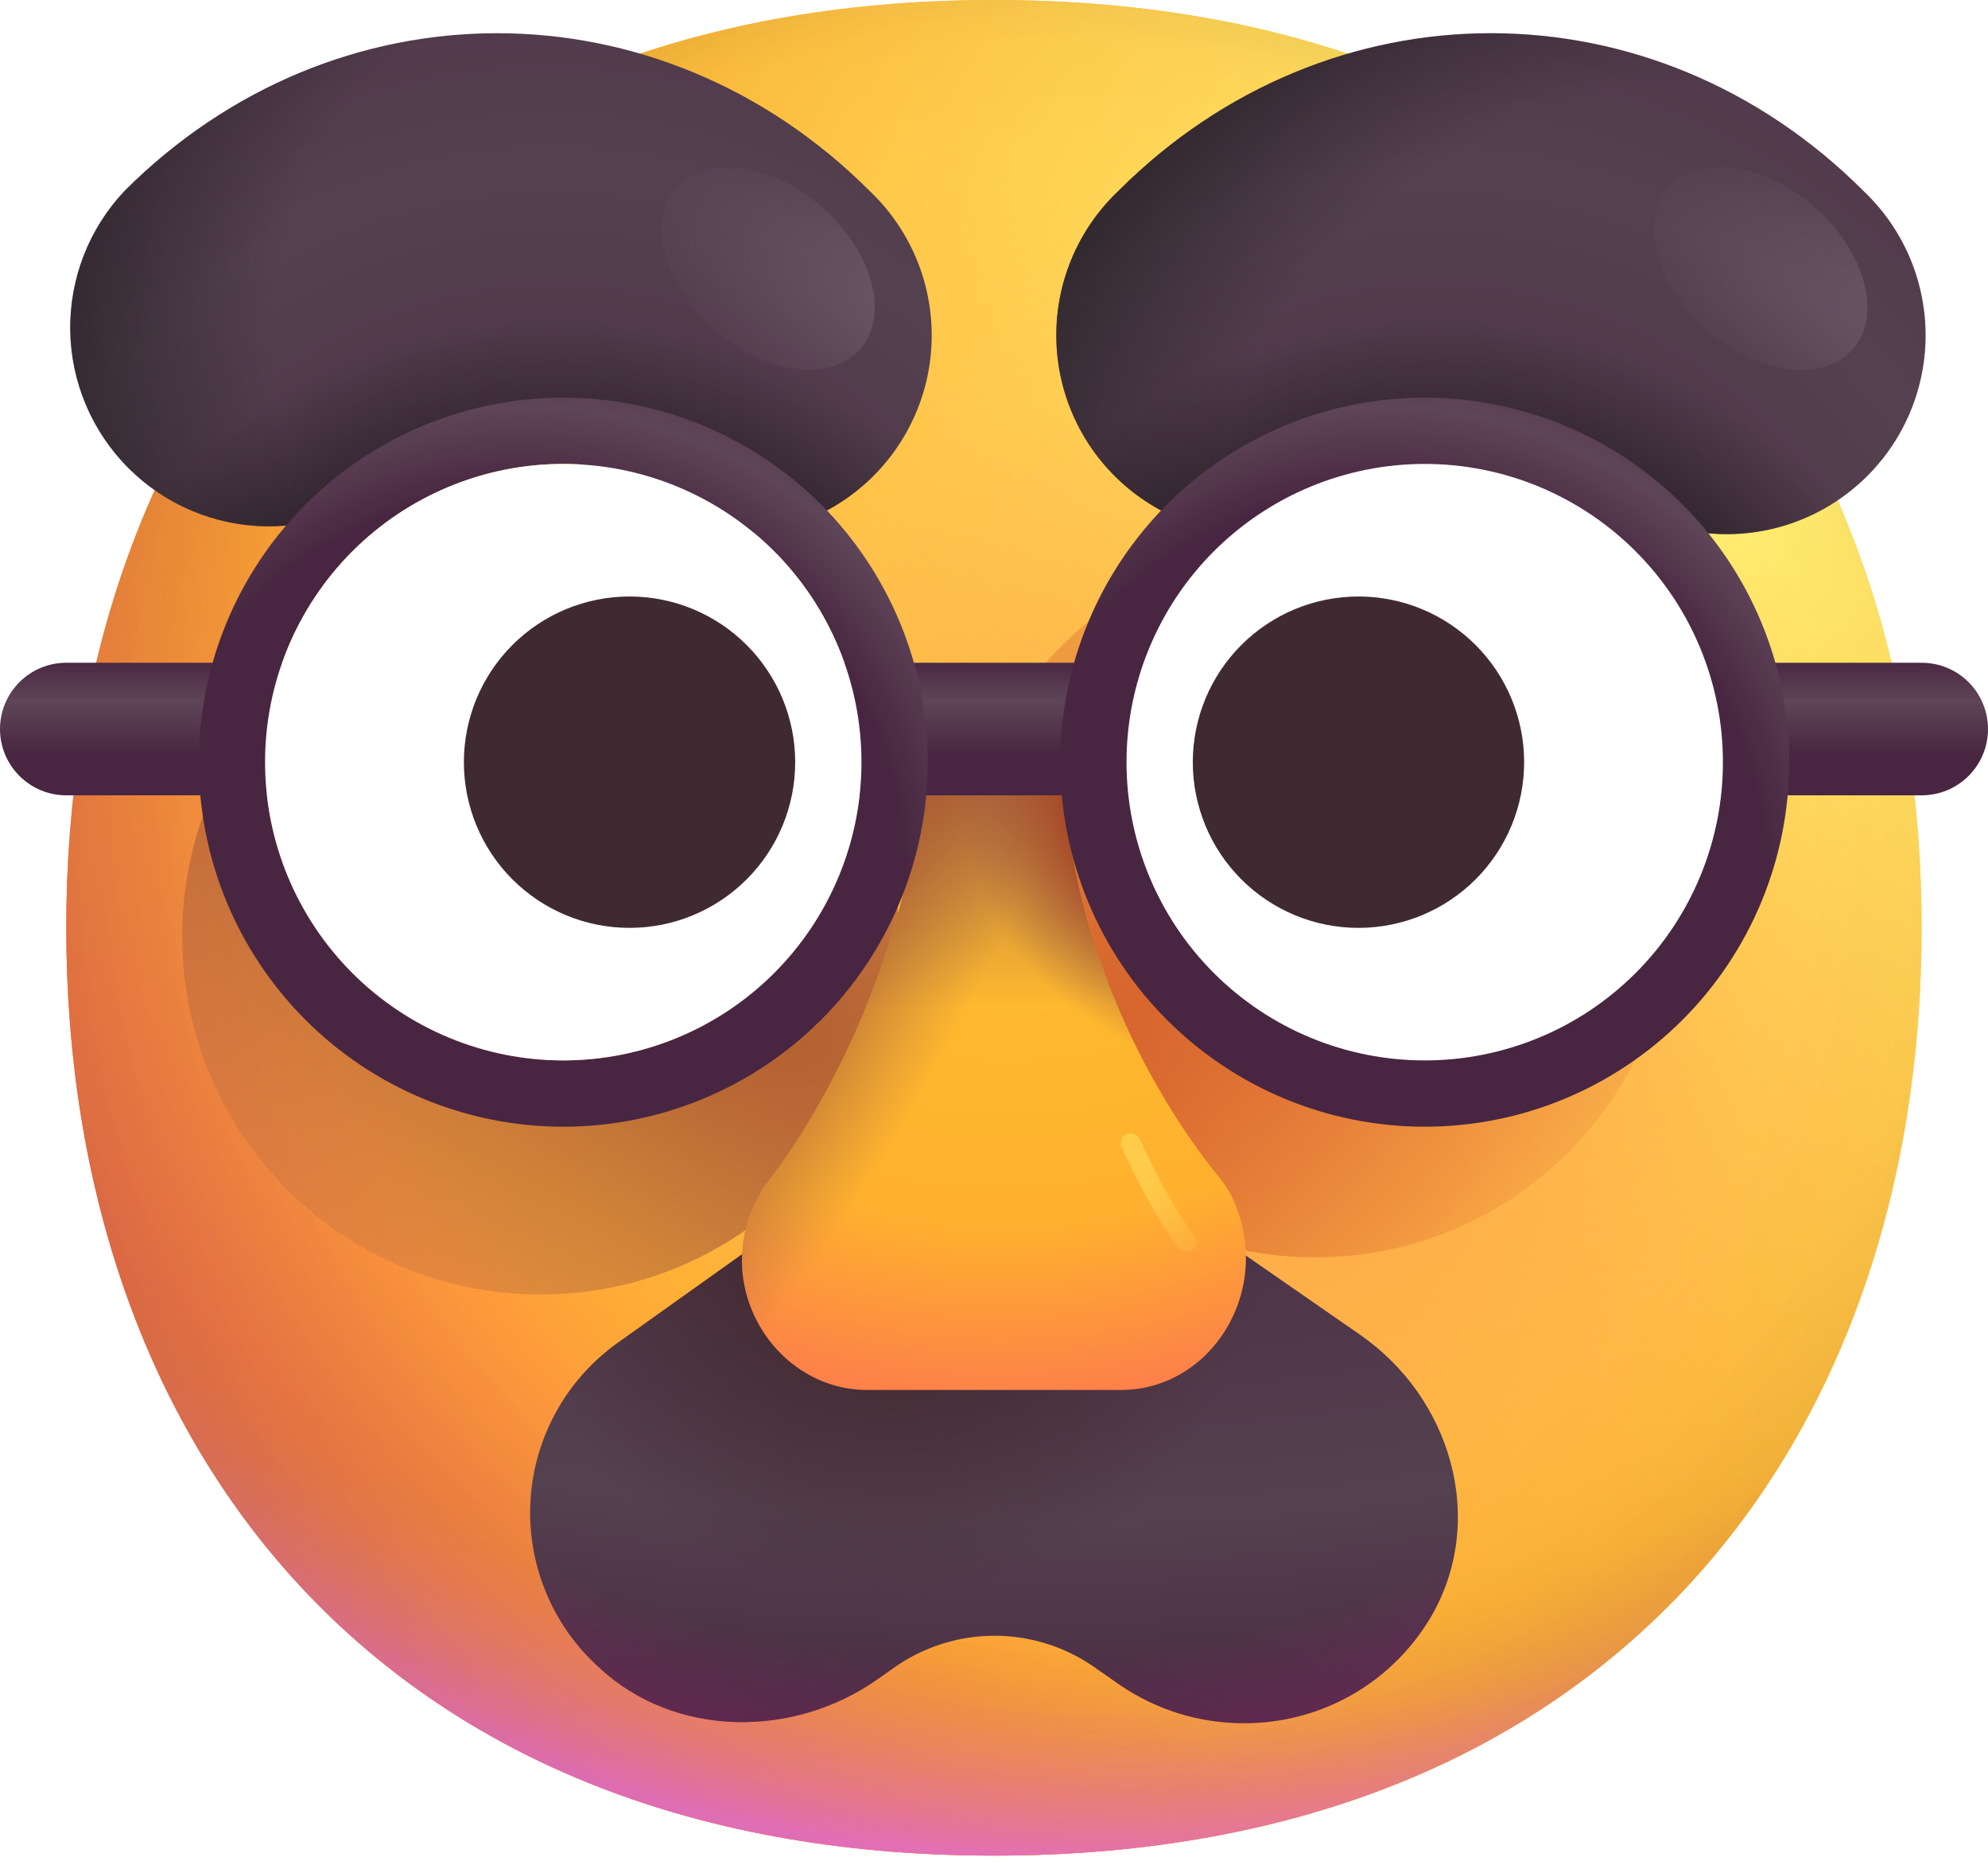
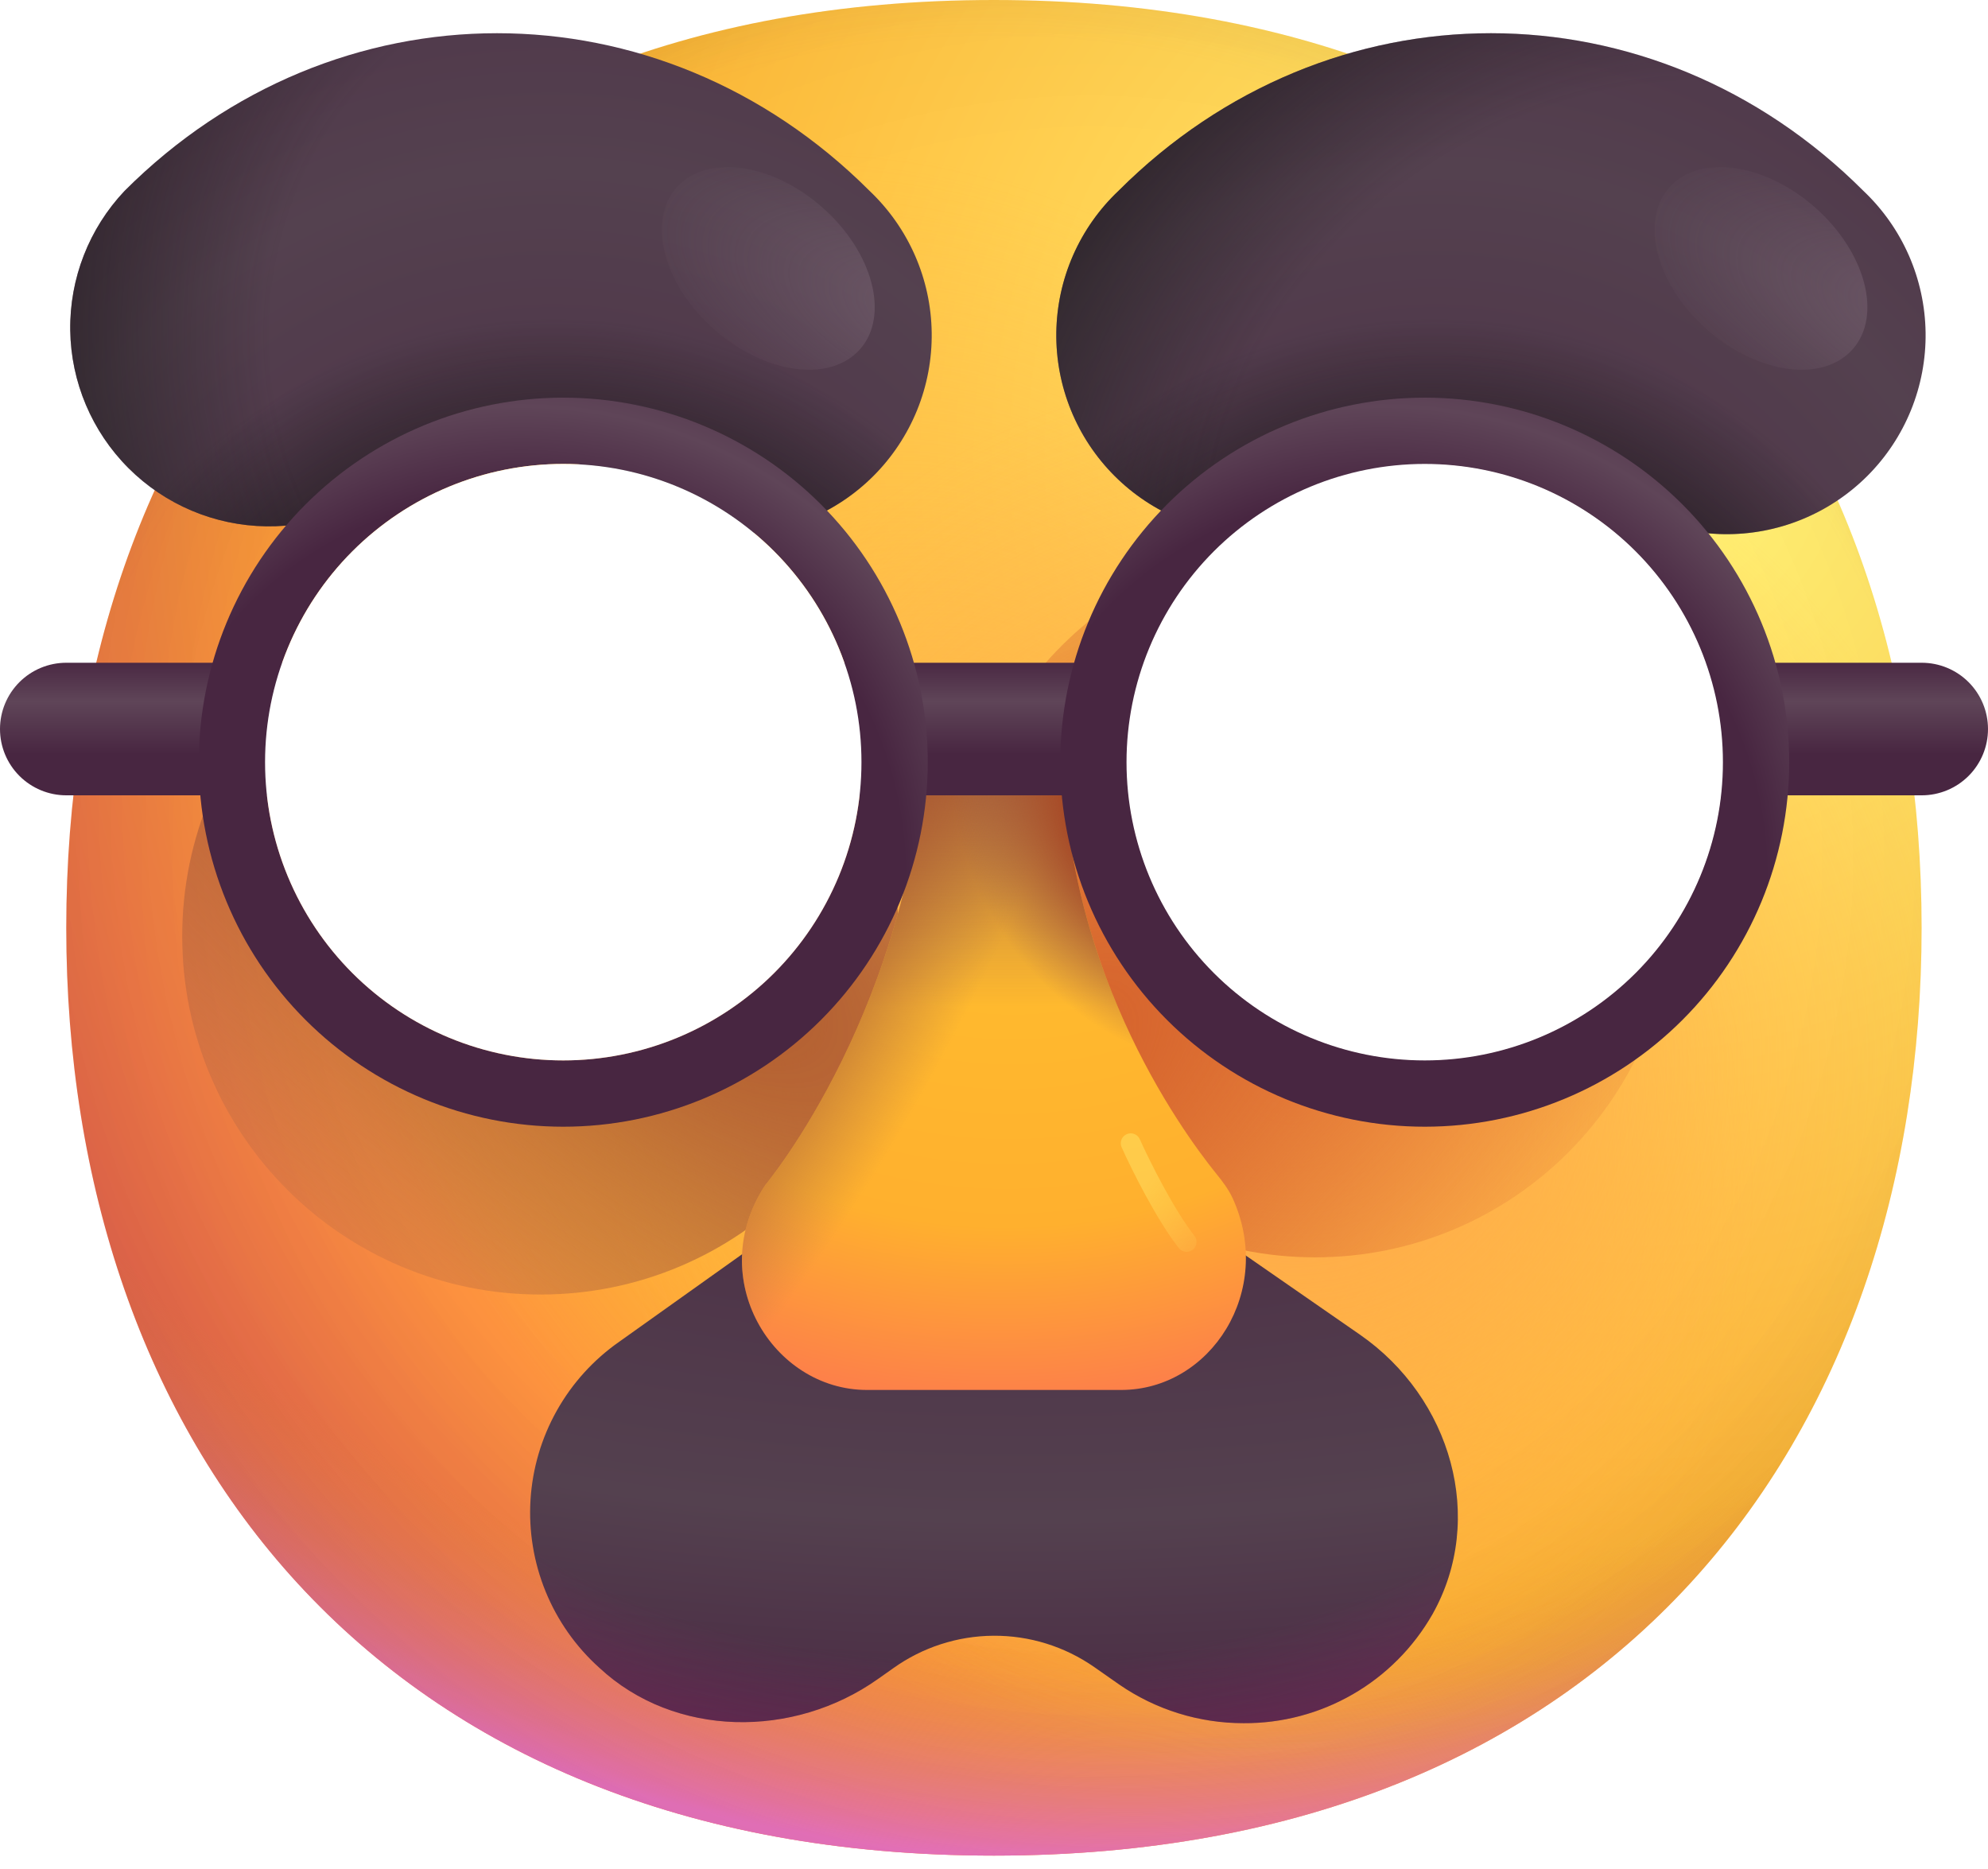
<svg xmlns="http://www.w3.org/2000/svg" width="100" height="94" viewBox="0 0 100 94" fill="none">
  <path d="M49.997 93.327C81.11 93.327 96.66 72.433 96.66 46.66C96.66 20.893 81.11 0 49.993 0C18.884 0 3.333 20.893 3.333 46.663C3.333 72.433 18.88 93.327 49.997 93.327Z" fill="url(#paint0_radial_14020_28302)" />
-   <path d="M49.997 93.327C81.11 93.327 96.66 72.433 96.66 46.66C96.66 20.893 81.11 0 49.993 0C18.884 0 3.333 20.893 3.333 46.663C3.333 72.433 18.88 93.327 49.997 93.327Z" fill="url(#paint1_radial_14020_28302)" />
  <path d="M49.997 93.327C81.11 93.327 96.66 72.433 96.66 46.66C96.66 20.893 81.11 0 49.993 0C18.884 0 3.333 20.893 3.333 46.663C3.333 72.433 18.88 93.327 49.997 93.327Z" fill="url(#paint2_radial_14020_28302)" />
  <path d="M49.997 93.327C81.11 93.327 96.66 72.433 96.66 46.66C96.66 20.893 81.11 0 49.993 0C18.884 0 3.333 20.893 3.333 46.663C3.333 72.433 18.88 93.327 49.997 93.327Z" fill="url(#paint3_radial_14020_28302)" fill-opacity="0.6" />
  <path d="M49.997 93.327C81.11 93.327 96.66 72.433 96.66 46.66C96.66 20.893 81.11 0 49.993 0C18.884 0 3.333 20.893 3.333 46.663C3.333 72.433 18.88 93.327 49.997 93.327Z" fill="url(#paint4_radial_14020_28302)" />
  <path d="M49.997 93.327C81.11 93.327 96.66 72.433 96.66 46.66C96.66 20.893 81.11 0 49.993 0C18.884 0 3.333 20.893 3.333 46.663C3.333 72.433 18.88 93.327 49.997 93.327Z" fill="url(#paint5_radial_14020_28302)" />
  <path d="M49.997 93.327C81.11 93.327 96.66 72.433 96.66 46.66C96.66 20.893 81.11 0 49.993 0C18.884 0 3.333 20.893 3.333 46.663C3.333 72.433 18.88 93.327 49.997 93.327Z" fill="url(#paint6_radial_14020_28302)" />
  <path d="M49.997 93.327C81.11 93.327 96.66 72.433 96.66 46.66C96.66 20.893 81.11 0 49.993 0C18.884 0 3.333 20.893 3.333 46.663C3.333 72.433 18.88 93.327 49.997 93.327Z" fill="url(#paint7_radial_14020_28302)" />
  <g filter="url(#filter0_f_14020_28302)">
    <path d="M27.186 65.108C37.139 65.108 45.206 57.041 45.206 47.088C45.206 37.136 37.139 29.068 27.186 29.068C17.234 29.068 9.166 37.136 9.166 47.088C9.166 57.041 17.234 65.108 27.186 65.108Z" fill="url(#paint8_radial_14020_28302)" />
  </g>
  <g filter="url(#filter1_f_14020_28302)">
    <path d="M66.147 63.237C56.195 63.237 48.127 55.169 48.127 45.217C48.127 35.265 56.195 27.197 66.147 27.197C76.099 27.197 84.167 35.265 84.167 45.217C84.167 55.169 76.099 63.237 66.147 63.237Z" fill="url(#paint9_radial_14020_28302)" />
  </g>
  <path fill-rule="evenodd" clip-rule="evenodd" d="M29.597 23.737C26.834 20.977 23.164 20.977 20.404 23.737C18.512 25.526 15.997 26.507 13.393 26.471C10.789 26.434 8.302 25.384 6.461 23.543C4.62 21.701 3.569 19.214 3.533 16.611C3.497 14.007 4.478 11.492 6.267 9.6C16.837 -0.973 33.167 -0.973 43.741 9.6C44.711 10.519 45.488 11.623 46.025 12.847C46.562 14.071 46.848 15.39 46.866 16.727C46.885 18.063 46.635 19.39 46.132 20.628C45.628 21.866 44.882 22.991 43.937 23.936C42.991 24.881 41.866 25.627 40.627 26.129C39.389 26.632 38.062 26.881 36.726 26.862C35.389 26.843 34.07 26.557 32.846 26.019C31.622 25.482 30.519 24.704 29.601 23.733" fill="url(#paint10_radial_14020_28302)" />
  <path fill-rule="evenodd" clip-rule="evenodd" d="M29.597 23.737C26.834 20.977 23.164 20.977 20.404 23.737C18.512 25.526 15.997 26.507 13.393 26.471C10.789 26.434 8.302 25.384 6.461 23.543C4.62 21.701 3.569 19.214 3.533 16.611C3.497 14.007 4.478 11.492 6.267 9.6C16.837 -0.973 33.167 -0.973 43.741 9.6C44.711 10.519 45.488 11.623 46.025 12.847C46.562 14.071 46.848 15.39 46.866 16.727C46.885 18.063 46.635 19.39 46.132 20.628C45.628 21.866 44.882 22.991 43.937 23.936C42.991 24.881 41.866 25.627 40.627 26.129C39.389 26.632 38.062 26.881 36.726 26.862C35.389 26.843 34.07 26.557 32.846 26.019C31.622 25.482 30.519 24.704 29.601 23.733" fill="url(#paint11_radial_14020_28302)" />
  <path fill-rule="evenodd" clip-rule="evenodd" d="M29.597 23.737C26.834 20.977 23.164 20.977 20.404 23.737C18.512 25.526 15.997 26.507 13.393 26.471C10.789 26.434 8.302 25.384 6.461 23.543C4.62 21.701 3.569 19.214 3.533 16.611C3.497 14.007 4.478 11.492 6.267 9.6C16.837 -0.973 33.167 -0.973 43.741 9.6C44.711 10.519 45.488 11.623 46.025 12.847C46.562 14.071 46.848 15.39 46.866 16.727C46.885 18.063 46.635 19.39 46.132 20.628C45.628 21.866 44.882 22.991 43.937 23.936C42.991 24.881 41.866 25.627 40.627 26.129C39.389 26.632 38.062 26.881 36.726 26.862C35.389 26.843 34.07 26.557 32.846 26.019C31.622 25.482 30.519 24.704 29.601 23.733" fill="url(#paint12_radial_14020_28302)" />
  <path fill-rule="evenodd" clip-rule="evenodd" d="M70.403 23.737C73.166 20.977 76.837 20.977 79.597 23.737C80.515 24.708 81.619 25.485 82.843 26.022C84.067 26.559 85.386 26.845 86.722 26.864C88.059 26.883 89.386 26.633 90.624 26.13C91.862 25.627 92.987 24.881 93.933 23.936C94.878 22.991 95.624 21.866 96.127 20.627C96.63 19.389 96.879 18.062 96.861 16.726C96.842 15.389 96.556 14.07 96.019 12.846C95.481 11.622 94.704 10.518 93.733 9.6C83.163 -0.973 66.833 -0.973 56.26 9.6C55.289 10.519 54.512 11.623 53.975 12.847C53.438 14.071 53.153 15.39 53.134 16.727C53.116 18.063 53.366 19.39 53.869 20.628C54.372 21.866 55.118 22.991 56.064 23.936C57.009 24.881 58.135 25.627 59.373 26.129C60.611 26.632 61.938 26.881 63.275 26.862C64.611 26.843 65.93 26.557 67.154 26.019C68.378 25.482 69.482 24.704 70.4 23.733" fill="url(#paint13_radial_14020_28302)" />
  <path fill-rule="evenodd" clip-rule="evenodd" d="M70.403 23.737C73.166 20.977 76.837 20.977 79.597 23.737C80.515 24.708 81.619 25.485 82.843 26.022C84.067 26.559 85.386 26.845 86.722 26.864C88.059 26.883 89.386 26.633 90.624 26.13C91.862 25.627 92.987 24.881 93.933 23.936C94.878 22.991 95.624 21.866 96.127 20.627C96.63 19.389 96.879 18.062 96.861 16.726C96.842 15.389 96.556 14.07 96.019 12.846C95.481 11.622 94.704 10.518 93.733 9.6C83.163 -0.973 66.833 -0.973 56.26 9.6C55.289 10.519 54.512 11.623 53.975 12.847C53.438 14.071 53.153 15.39 53.134 16.727C53.116 18.063 53.366 19.39 53.869 20.628C54.372 21.866 55.118 22.991 56.064 23.936C57.009 24.881 58.135 25.627 59.373 26.129C60.611 26.632 61.938 26.881 63.275 26.862C64.611 26.843 65.93 26.557 67.154 26.019C68.378 25.482 69.482 24.704 70.4 23.733" fill="url(#paint14_radial_14020_28302)" />
  <path fill-rule="evenodd" clip-rule="evenodd" d="M70.403 23.737C73.166 20.977 76.837 20.977 79.597 23.737C80.515 24.708 81.619 25.485 82.843 26.022C84.067 26.559 85.386 26.845 86.722 26.864C88.059 26.883 89.386 26.633 90.624 26.13C91.862 25.627 92.987 24.881 93.933 23.936C94.878 22.991 95.624 21.866 96.127 20.627C96.63 19.389 96.879 18.062 96.861 16.726C96.842 15.389 96.556 14.07 96.019 12.846C95.481 11.622 94.704 10.518 93.733 9.6C83.163 -0.973 66.833 -0.973 56.26 9.6C55.289 10.519 54.512 11.623 53.975 12.847C53.438 14.071 53.153 15.39 53.134 16.727C53.116 18.063 53.366 19.39 53.869 20.628C54.372 21.866 55.118 22.991 56.064 23.936C57.009 24.881 58.135 25.627 59.373 26.129C60.611 26.632 61.938 26.881 63.275 26.862C64.611 26.843 65.93 26.557 67.154 26.019C68.378 25.482 69.482 24.704 70.4 23.733" fill="url(#paint15_radial_14020_28302)" />
  <g filter="url(#filter2_f_14020_28302)">
    <path d="M43.265 17.56C44.76 15.86 43.904 12.663 41.353 10.42C38.802 8.178 35.522 7.739 34.027 9.439C32.532 11.14 33.388 14.336 35.939 16.579C38.49 18.822 41.77 19.261 43.265 17.56Z" fill="url(#paint16_radial_14020_28302)" fill-opacity="0.4" />
  </g>
  <g filter="url(#filter3_f_14020_28302)">
    <path d="M93.198 17.56C94.693 15.86 93.837 12.663 91.286 10.42C88.735 8.178 85.455 7.739 83.96 9.439C82.465 11.14 83.321 14.336 85.872 16.579C88.423 18.822 91.703 19.261 93.198 17.56Z" fill="url(#paint17_radial_14020_28302)" fill-opacity="0.4" />
  </g>
  <path d="M62.554 86.666C60.32 86.668 58.139 85.991 56.3 84.723L55.037 83.84C53.55 82.805 51.779 82.256 49.968 82.268C48.156 82.281 46.393 82.854 44.92 83.91L44.164 84.443C39.934 87.443 33.937 87.41 30.144 83.876C28.968 82.82 28.047 81.512 27.448 80.05C26.849 78.587 26.589 77.009 26.686 75.431C26.784 73.854 27.237 72.32 28.011 70.942C28.785 69.564 29.86 68.38 31.157 67.476L43.514 58.676C45.357 57.381 47.553 56.68 49.806 56.667C52.059 56.655 54.263 57.331 56.12 58.606L68.404 67.123C72.994 70.303 74.764 76.383 72.054 81.19C71.098 82.863 69.715 84.252 68.045 85.214C66.376 86.177 64.481 86.678 62.554 86.666Z" fill="url(#paint18_radial_14020_28302)" />
-   <path d="M62.554 86.666C60.32 86.668 58.139 85.991 56.3 84.723L55.037 83.84C53.55 82.805 51.779 82.256 49.968 82.268C48.156 82.281 46.393 82.854 44.92 83.91L44.164 84.443C39.934 87.443 33.937 87.41 30.144 83.876C28.968 82.82 28.047 81.512 27.448 80.05C26.849 78.587 26.589 77.009 26.686 75.431C26.784 73.854 27.237 72.32 28.011 70.942C28.785 69.564 29.86 68.38 31.157 67.476L43.514 58.676C45.357 57.381 47.553 56.68 49.806 56.667C52.059 56.655 54.263 57.331 56.12 58.606L68.404 67.123C72.994 70.303 74.764 76.383 72.054 81.19C71.098 82.863 69.715 84.252 68.045 85.214C66.376 86.177 64.481 86.678 62.554 86.666Z" fill="url(#paint19_radial_14020_28302)" />
  <path d="M62.554 86.666C60.32 86.668 58.139 85.991 56.3 84.723L55.037 83.84C53.55 82.805 51.779 82.256 49.968 82.268C48.156 82.281 46.393 82.854 44.92 83.91L44.164 84.443C39.934 87.443 33.937 87.41 30.144 83.876C28.968 82.82 28.047 81.512 27.448 80.05C26.849 78.587 26.589 77.009 26.686 75.431C26.784 73.854 27.237 72.32 28.011 70.942C28.785 69.564 29.86 68.38 31.157 67.476L43.514 58.676C45.357 57.381 47.553 56.68 49.806 56.667C52.059 56.655 54.263 57.331 56.12 58.606L68.404 67.123C72.994 70.303 74.764 76.383 72.054 81.19C71.098 82.863 69.715 84.252 68.045 85.214C66.376 86.177 64.481 86.678 62.554 86.666Z" fill="url(#paint20_radial_14020_28302)" />
  <path d="M56.393 69.907H43.61C38.853 69.907 35.416 64.28 38.49 59.607C38.49 59.607 46.093 50.53 46.616 36.667H53.483C53.176 48.29 59.416 56.85 61.196 59.05C61.503 59.427 61.796 59.817 62.003 60.26C64.126 64.917 60.903 69.907 56.393 69.907Z" fill="url(#paint21_radial_14020_28302)" />
  <path d="M56.393 69.907H43.61C38.853 69.907 35.416 64.28 38.49 59.607C38.49 59.607 46.093 50.53 46.616 36.667H53.483C53.176 48.29 59.416 56.85 61.196 59.05C61.503 59.427 61.796 59.817 62.003 60.26C64.126 64.917 60.903 69.907 56.393 69.907Z" fill="url(#paint22_linear_14020_28302)" />
  <path d="M56.393 69.907H43.61C38.853 69.907 35.416 64.28 38.49 59.607C38.49 59.607 46.093 50.53 46.616 36.667H53.483C53.176 48.29 59.416 56.85 61.196 59.05C61.503 59.427 61.796 59.817 62.003 60.26C64.126 64.917 60.903 69.907 56.393 69.907Z" fill="url(#paint23_radial_14020_28302)" />
  <path d="M56.393 69.907H43.61C38.853 69.907 35.416 64.28 38.49 59.607C38.49 59.607 46.093 50.53 46.616 36.667H53.483C53.176 48.29 59.416 56.85 61.196 59.05C61.503 59.427 61.796 59.817 62.003 60.26C64.126 64.917 60.903 69.907 56.393 69.907Z" fill="url(#paint24_radial_14020_28302)" />
  <g filter="url(#filter4_f_14020_28302)">
    <path d="M56.877 57.5C57.36 58.577 58.603 61.077 59.687 62.46" stroke="url(#paint25_linear_14020_28302)" stroke-opacity="0.75" stroke-linecap="round" />
  </g>
  <path d="M0 36.666C0 35.782 0.351 34.934 0.976 34.309C1.601 33.684 2.449 33.333 3.333 33.333H96.667C97.551 33.333 98.399 33.684 99.024 34.309C99.649 34.934 100 35.782 100 36.666C100 37.55 99.649 38.398 99.024 39.023C98.399 39.648 97.551 40 96.667 40H3.333C2.449 40 1.601 39.648 0.976 39.023C0.351 38.398 0 37.55 0 36.666Z" fill="url(#paint26_linear_14020_28302)" />
  <path fill-rule="evenodd" clip-rule="evenodd" d="M28.333 23.333C24.355 23.333 20.54 24.914 17.727 27.727C14.914 30.54 13.333 34.355 13.333 38.333C13.333 42.312 14.914 46.127 17.727 48.94C20.54 51.753 24.355 53.333 28.333 53.333C32.312 53.333 36.127 51.753 38.94 48.94C41.753 46.127 43.333 42.312 43.333 38.333C43.333 34.355 41.753 30.54 38.94 27.727C36.127 24.914 32.312 23.333 28.333 23.333ZM10 38.333C10 33.471 11.931 28.808 15.37 25.37C18.808 21.931 23.471 20 28.333 20C33.196 20 37.859 21.931 41.297 25.37C44.735 28.808 46.667 33.471 46.667 38.333C46.667 43.196 44.735 47.859 41.297 51.297C37.859 54.735 33.196 56.667 28.333 56.667C23.471 56.667 18.808 54.735 15.37 51.297C11.931 47.859 10 43.196 10 38.333Z" fill="url(#paint27_radial_14020_28302)" />
  <path fill-rule="evenodd" clip-rule="evenodd" d="M71.667 23.357C67.695 23.357 63.885 24.935 61.077 27.743C58.268 30.552 56.69 34.361 56.69 38.333C56.69 42.305 58.268 46.115 61.077 48.923C63.885 51.732 67.695 53.31 71.667 53.31C75.639 53.31 79.448 51.732 82.257 48.923C85.066 46.115 86.644 42.305 86.644 38.333C86.644 34.361 85.066 30.552 82.257 27.743C79.448 24.935 75.639 23.357 71.667 23.357ZM53.334 38.333C53.334 33.471 55.265 28.808 58.703 25.37C62.141 21.931 66.805 20 71.667 20C76.529 20 81.192 21.931 84.63 25.37C88.069 28.808 90 33.471 90 38.333C90 43.196 88.069 47.859 84.63 51.297C81.192 54.735 76.529 56.667 71.667 56.667C66.805 56.667 62.141 54.735 58.703 51.297C55.265 47.859 53.334 43.196 53.334 38.333Z" fill="url(#paint28_radial_14020_28302)" />
  <path fill-rule="evenodd" clip-rule="evenodd" d="M43.333 38.333C43.333 40.303 42.945 42.253 42.191 44.073C41.437 45.893 40.333 47.547 38.94 48.94C37.547 50.333 35.893 51.437 34.073 52.191C32.253 52.945 30.303 53.333 28.333 53.333C26.363 53.333 24.413 52.945 22.593 52.191C20.773 51.437 19.119 50.333 17.726 48.94C16.334 47.547 15.229 45.893 14.475 44.073C13.721 42.253 13.333 40.303 13.333 38.333C13.333 34.355 14.913 30.54 17.726 27.726C20.54 24.913 24.355 23.333 28.333 23.333C32.311 23.333 36.127 24.913 38.94 27.726C41.753 30.54 43.333 34.355 43.333 38.333ZM86.666 38.333C86.666 42.311 85.086 46.127 82.273 48.94C79.46 51.753 75.645 53.333 71.666 53.333C67.688 53.333 63.873 51.753 61.06 48.94C58.247 46.127 56.666 42.311 56.666 38.333C56.666 34.355 58.247 30.54 61.06 27.726C63.873 24.913 67.688 23.333 71.666 23.333C75.645 23.333 79.46 24.913 82.273 27.726C85.086 30.54 86.666 34.355 86.666 38.333Z" fill="white" />
-   <path fill-rule="evenodd" clip-rule="evenodd" d="M31.667 30C29.457 30 27.337 30.878 25.774 32.441C24.212 34.004 23.334 36.123 23.334 38.333C23.334 40.544 24.212 42.663 25.774 44.226C27.337 45.789 29.457 46.667 31.667 46.667C33.877 46.667 35.997 45.789 37.559 44.226C39.122 42.663 40 40.544 40 38.333C40 36.123 39.122 34.004 37.559 32.441C35.997 30.878 33.877 30 31.667 30ZM68.334 30C66.123 30 64.004 30.878 62.441 32.441C60.878 34.004 60 36.123 60 38.333C60 40.544 60.878 42.663 62.441 44.226C64.004 45.789 66.123 46.667 68.334 46.667C70.544 46.667 72.663 45.789 74.226 44.226C75.789 42.663 76.667 40.544 76.667 38.333C76.667 36.123 75.789 34.004 74.226 32.441C72.663 30.878 70.544 30 68.334 30Z" fill="#402A32" />
  <defs>
    <filter id="filter0_f_14020_28302" x="7.667" y="27.568" width="39.04" height="39.04" filterUnits="userSpaceOnUse" color-interpolation-filters="sRGB">
      <feFlood flood-opacity="0" result="BackgroundImageFix" />
      <feBlend mode="normal" in="SourceGraphic" in2="BackgroundImageFix" result="shape" />
      <feGaussianBlur stdDeviation="0.75" result="effect1_foregroundBlur_14020_28302" />
    </filter>
    <filter id="filter1_f_14020_28302" x="46.627" y="25.697" width="39.04" height="39.04" filterUnits="userSpaceOnUse" color-interpolation-filters="sRGB">
      <feFlood flood-opacity="0" result="BackgroundImageFix" />
      <feBlend mode="normal" in="SourceGraphic" in2="BackgroundImageFix" result="shape" />
      <feGaussianBlur stdDeviation="0.75" result="effect1_foregroundBlur_14020_28302" />
    </filter>
    <filter id="filter2_f_14020_28302" x="32.291" y="7.403" width="12.71" height="12.192" filterUnits="userSpaceOnUse" color-interpolation-filters="sRGB">
      <feFlood flood-opacity="0" result="BackgroundImageFix" />
      <feBlend mode="normal" in="SourceGraphic" in2="BackgroundImageFix" result="shape" />
      <feGaussianBlur stdDeviation="0.5" result="effect1_foregroundBlur_14020_28302" />
    </filter>
    <filter id="filter3_f_14020_28302" x="82.224" y="7.403" width="12.71" height="12.192" filterUnits="userSpaceOnUse" color-interpolation-filters="sRGB">
      <feFlood flood-opacity="0" result="BackgroundImageFix" />
      <feBlend mode="normal" in="SourceGraphic" in2="BackgroundImageFix" result="shape" />
      <feGaussianBlur stdDeviation="0.5" result="effect1_foregroundBlur_14020_28302" />
    </filter>
    <filter id="filter4_f_14020_28302" x="55.377" y="56" width="5.81" height="7.96" filterUnits="userSpaceOnUse" color-interpolation-filters="sRGB">
      <feFlood flood-opacity="0" result="BackgroundImageFix" />
      <feBlend mode="normal" in="SourceGraphic" in2="BackgroundImageFix" result="shape" />
      <feGaussianBlur stdDeviation="0.5" result="effect1_foregroundBlur_14020_28302" />
    </filter>
    <radialGradient id="paint0_radial_14020_28302" cx="0" cy="0" r="1" gradientUnits="userSpaceOnUse" gradientTransform="translate(81.667 23.332) rotate(132.839) scale(125.011)">
      <stop stop-color="#FFF478" />
      <stop offset="0.475" stop-color="#FFB02E" />
      <stop offset="1" stop-color="#F70A8D" />
    </radialGradient>
    <radialGradient id="paint1_radial_14020_28302" cx="0" cy="0" r="1" gradientUnits="userSpaceOnUse" gradientTransform="translate(81.663 23.335) rotate(131.878) scale(129.829)">
      <stop stop-color="#FFF478" />
      <stop offset="0.475" stop-color="#FFB02E" />
      <stop offset="1" stop-color="#F70A8D" />
    </radialGradient>
    <radialGradient id="paint2_radial_14020_28302" cx="0" cy="0" r="1" gradientUnits="userSpaceOnUse" gradientTransform="translate(49.998 34.999) rotate(101.31) scale(59.489 76.194)">
      <stop offset="0.788" stop-color="#F59639" stop-opacity="0" />
      <stop offset="0.973" stop-color="#FF7DCE" />
    </radialGradient>
    <radialGradient id="paint3_radial_14020_28302" cx="0" cy="0" r="1" gradientUnits="userSpaceOnUse" gradientTransform="translate(56.667 40) rotate(135) scale(136.707)">
      <stop offset="0.315" stop-opacity="0" />
      <stop offset="1" />
    </radialGradient>
    <radialGradient id="paint4_radial_14020_28302" cx="0" cy="0" r="1" gradientUnits="userSpaceOnUse" gradientTransform="translate(50 50.002) rotate(77.692) scale(93.823)">
      <stop offset="0.508" stop-color="#7D6133" stop-opacity="0" />
      <stop offset="1" stop-color="#715B32" />
    </radialGradient>
    <radialGradient id="paint5_radial_14020_28302" cx="0" cy="0" r="1" gradientUnits="userSpaceOnUse" gradientTransform="translate(51.667 48.333) rotate(55.713) scale(44.378 32.168)">
      <stop stop-color="#FFB849" />
      <stop offset="1" stop-color="#FFB847" stop-opacity="0" />
    </radialGradient>
    <radialGradient id="paint6_radial_14020_28302" cx="0" cy="0" r="1" gradientUnits="userSpaceOnUse" gradientTransform="translate(65 53.333) rotate(9.866) scale(38.909)">
      <stop stop-color="#FFA64B" />
      <stop offset="0.9" stop-color="#FFAE46" stop-opacity="0" />
    </radialGradient>
    <radialGradient id="paint7_radial_14020_28302" cx="0" cy="0" r="1" gradientUnits="userSpaceOnUse" gradientTransform="translate(55 43.334) rotate(43.971) scale(196.843)">
      <stop offset="0.185" stop-opacity="0" />
      <stop offset="1" stop-opacity="0.4" />
    </radialGradient>
    <radialGradient id="paint8_radial_14020_28302" cx="0" cy="0" r="1" gradientUnits="userSpaceOnUse" gradientTransform="translate(29.58 43.238) rotate(129.705) scale(31.953 92.59)">
      <stop stop-color="#A84D29" />
      <stop offset="0.895" stop-color="#9C634D" stop-opacity="0" />
    </radialGradient>
    <radialGradient id="paint9_radial_14020_28302" cx="0" cy="0" r="1" gradientUnits="userSpaceOnUse" gradientTransform="translate(45.734 59.384) rotate(50.295) scale(31.953 92.59)">
      <stop stop-color="#CE5628" />
      <stop offset="0.802" stop-color="#CE5628" stop-opacity="0" />
    </radialGradient>
    <radialGradient id="paint10_radial_14020_28302" cx="0" cy="0" r="1" gradientUnits="userSpaceOnUse" gradientTransform="translate(28.127 41.986) rotate(-96.688) scale(64.397 59.122)">
      <stop stop-color="#482641" />
      <stop offset="0.521" stop-color="#54414F" />
      <stop offset="0.964" stop-color="#482641" />
    </radialGradient>
    <radialGradient id="paint11_radial_14020_28302" cx="0" cy="0" r="1" gradientUnits="userSpaceOnUse" gradientTransform="translate(28.752 47.615) rotate(-99.834) scale(31.716 29.155)">
      <stop offset="0.646" stop-color="#1A1819" />
      <stop offset="1" stop-color="#1A1819" stop-opacity="0" />
    </radialGradient>
    <radialGradient id="paint12_radial_14020_28302" cx="0" cy="0" r="1" gradientUnits="userSpaceOnUse" gradientTransform="translate(31.981 17.407) rotate(157.221) scale(37.396 39.008)">
      <stop offset="0.489" stop-color="#1A1819" stop-opacity="0" />
      <stop offset="1" stop-color="#1A1819" />
    </radialGradient>
    <radialGradient id="paint13_radial_14020_28302" cx="0" cy="0" r="1" gradientUnits="userSpaceOnUse" gradientTransform="translate(71.874 41.988) rotate(-83.312) scale(64.397 59.122)">
      <stop stop-color="#482641" />
      <stop offset="0.521" stop-color="#54414F" />
      <stop offset="0.964" stop-color="#482641" />
    </radialGradient>
    <radialGradient id="paint14_radial_14020_28302" cx="0" cy="0" r="1" gradientUnits="userSpaceOnUse" gradientTransform="translate(71.25 47.613) rotate(-80.166) scale(31.716 29.155)">
      <stop offset="0.646" stop-color="#1A1819" />
      <stop offset="1" stop-color="#1A1819" stop-opacity="0" />
    </radialGradient>
    <radialGradient id="paint15_radial_14020_28302" cx="0" cy="0" r="1" gradientUnits="userSpaceOnUse" gradientTransform="translate(80.73 22.3) rotate(-124.28) scale(33.659 43.021)">
      <stop offset="0.489" stop-color="#1A1819" stop-opacity="0" />
      <stop offset="1" stop-color="#1A1819" />
    </radialGradient>
    <radialGradient id="paint16_radial_14020_28302" cx="0" cy="0" r="1" gradientUnits="userSpaceOnUse" gradientTransform="translate(48.389 16.606) rotate(-157.836) scale(18.446 7.457)">
      <stop stop-color="#947F8E" />
      <stop offset="1" stop-color="#947F8E" stop-opacity="0" />
    </radialGradient>
    <radialGradient id="paint17_radial_14020_28302" cx="0" cy="0" r="1" gradientUnits="userSpaceOnUse" gradientTransform="translate(98.322 16.608) rotate(-157.836) scale(18.446 7.457)">
      <stop stop-color="#947F8E" />
      <stop offset="1" stop-color="#947F8E" stop-opacity="0" />
    </radialGradient>
    <radialGradient id="paint18_radial_14020_28302" cx="0" cy="0" r="1" gradientUnits="userSpaceOnUse" gradientTransform="translate(51.46 50.946) rotate(90) scale(48.958 117.708)">
      <stop stop-color="#482641" />
      <stop offset="0.521" stop-color="#54414F" />
      <stop offset="0.781" stop-color="#482641" />
    </radialGradient>
    <radialGradient id="paint19_radial_14020_28302" cx="0" cy="0" r="1" gradientUnits="userSpaceOnUse" gradientTransform="translate(45.21 61.986) rotate(139.467) scale(18.914 18.166)">
      <stop stop-color="#3F2628" />
      <stop offset="1" stop-color="#3F2628" stop-opacity="0" />
    </radialGradient>
    <radialGradient id="paint20_radial_14020_28302" cx="0" cy="0" r="1" gradientUnits="userSpaceOnUse" gradientTransform="translate(50 67.916) rotate(90.003) scale(35.113 66.801)">
      <stop offset="0.448" stop-color="#A72274" stop-opacity="0" />
      <stop offset="1" stop-color="#A72274" />
    </radialGradient>
    <radialGradient id="paint21_radial_14020_28302" cx="0" cy="0" r="1" gradientUnits="userSpaceOnUse" gradientTransform="translate(51.416 36.667) rotate(81.764) scale(55.169 60.651)">
      <stop stop-color="#FFC42E" />
      <stop offset="0.452" stop-color="#FFB02E" />
      <stop offset="1" stop-color="#F70A8D" />
    </radialGradient>
    <linearGradient id="paint22_linear_14020_28302" x1="50" y1="36.667" x2="50" y2="50.64" gradientUnits="userSpaceOnUse">
      <stop stop-color="#A84D29" />
      <stop offset="1" stop-color="#9C634D" stop-opacity="0" />
    </linearGradient>
    <radialGradient id="paint23_radial_14020_28302" cx="0" cy="0" r="1" gradientUnits="userSpaceOnUse" gradientTransform="translate(38.45 46.717) rotate(27.568) scale(10.972 35.204)">
      <stop stop-color="#682E17" />
      <stop offset="0.158" stop-color="#A84D29" />
      <stop offset="1" stop-color="#9C634D" stop-opacity="0" />
    </radialGradient>
    <radialGradient id="paint24_radial_14020_28302" cx="0" cy="0" r="1" gradientUnits="userSpaceOnUse" gradientTransform="translate(61.753 40.14) rotate(133.27) scale(13.156 14.553)">
      <stop offset="0.175" stop-color="#682E17" />
      <stop offset="0.608" stop-color="#A84D29" />
      <stop offset="1" stop-color="#9C634D" stop-opacity="0" />
    </radialGradient>
    <linearGradient id="paint25_linear_14020_28302" x1="55.687" y1="57.5" x2="62.25" y2="62.617" gradientUnits="userSpaceOnUse">
      <stop offset="0.328" stop-color="#FFF478" stop-opacity="0.5" />
      <stop offset="1" stop-color="#FFF478" stop-opacity="0" />
    </linearGradient>
    <linearGradient id="paint26_linear_14020_28302" x1="50.52" y1="23.5" x2="50.52" y2="44.906" gradientUnits="userSpaceOnUse">
      <stop offset="0.45" stop-color="#482641" />
      <stop offset="0.55" stop-color="#5F4558" />
      <stop offset="0.674" stop-color="#482641" />
    </linearGradient>
    <radialGradient id="paint27_radial_14020_28302" cx="0" cy="0" r="1" gradientUnits="userSpaceOnUse" gradientTransform="translate(26.25 44.073) rotate(-12.498) scale(42.358 42.472)">
      <stop offset="0.452" stop-color="#482641" />
      <stop offset="0.554" stop-color="#5F4558" />
      <stop offset="0.7" stop-color="#482641" />
      <stop offset="1" stop-color="#482641" />
    </radialGradient>
    <radialGradient id="paint28_radial_14020_28302" cx="0" cy="0" r="1" gradientUnits="userSpaceOnUse" gradientTransform="translate(69.584 44.073) rotate(-12.498) scale(42.358 42.472)">
      <stop offset="0.452" stop-color="#482641" />
      <stop offset="0.554" stop-color="#5F4558" />
      <stop offset="0.7" stop-color="#482641" />
      <stop offset="1" stop-color="#482641" />
    </radialGradient>
  </defs>
</svg>